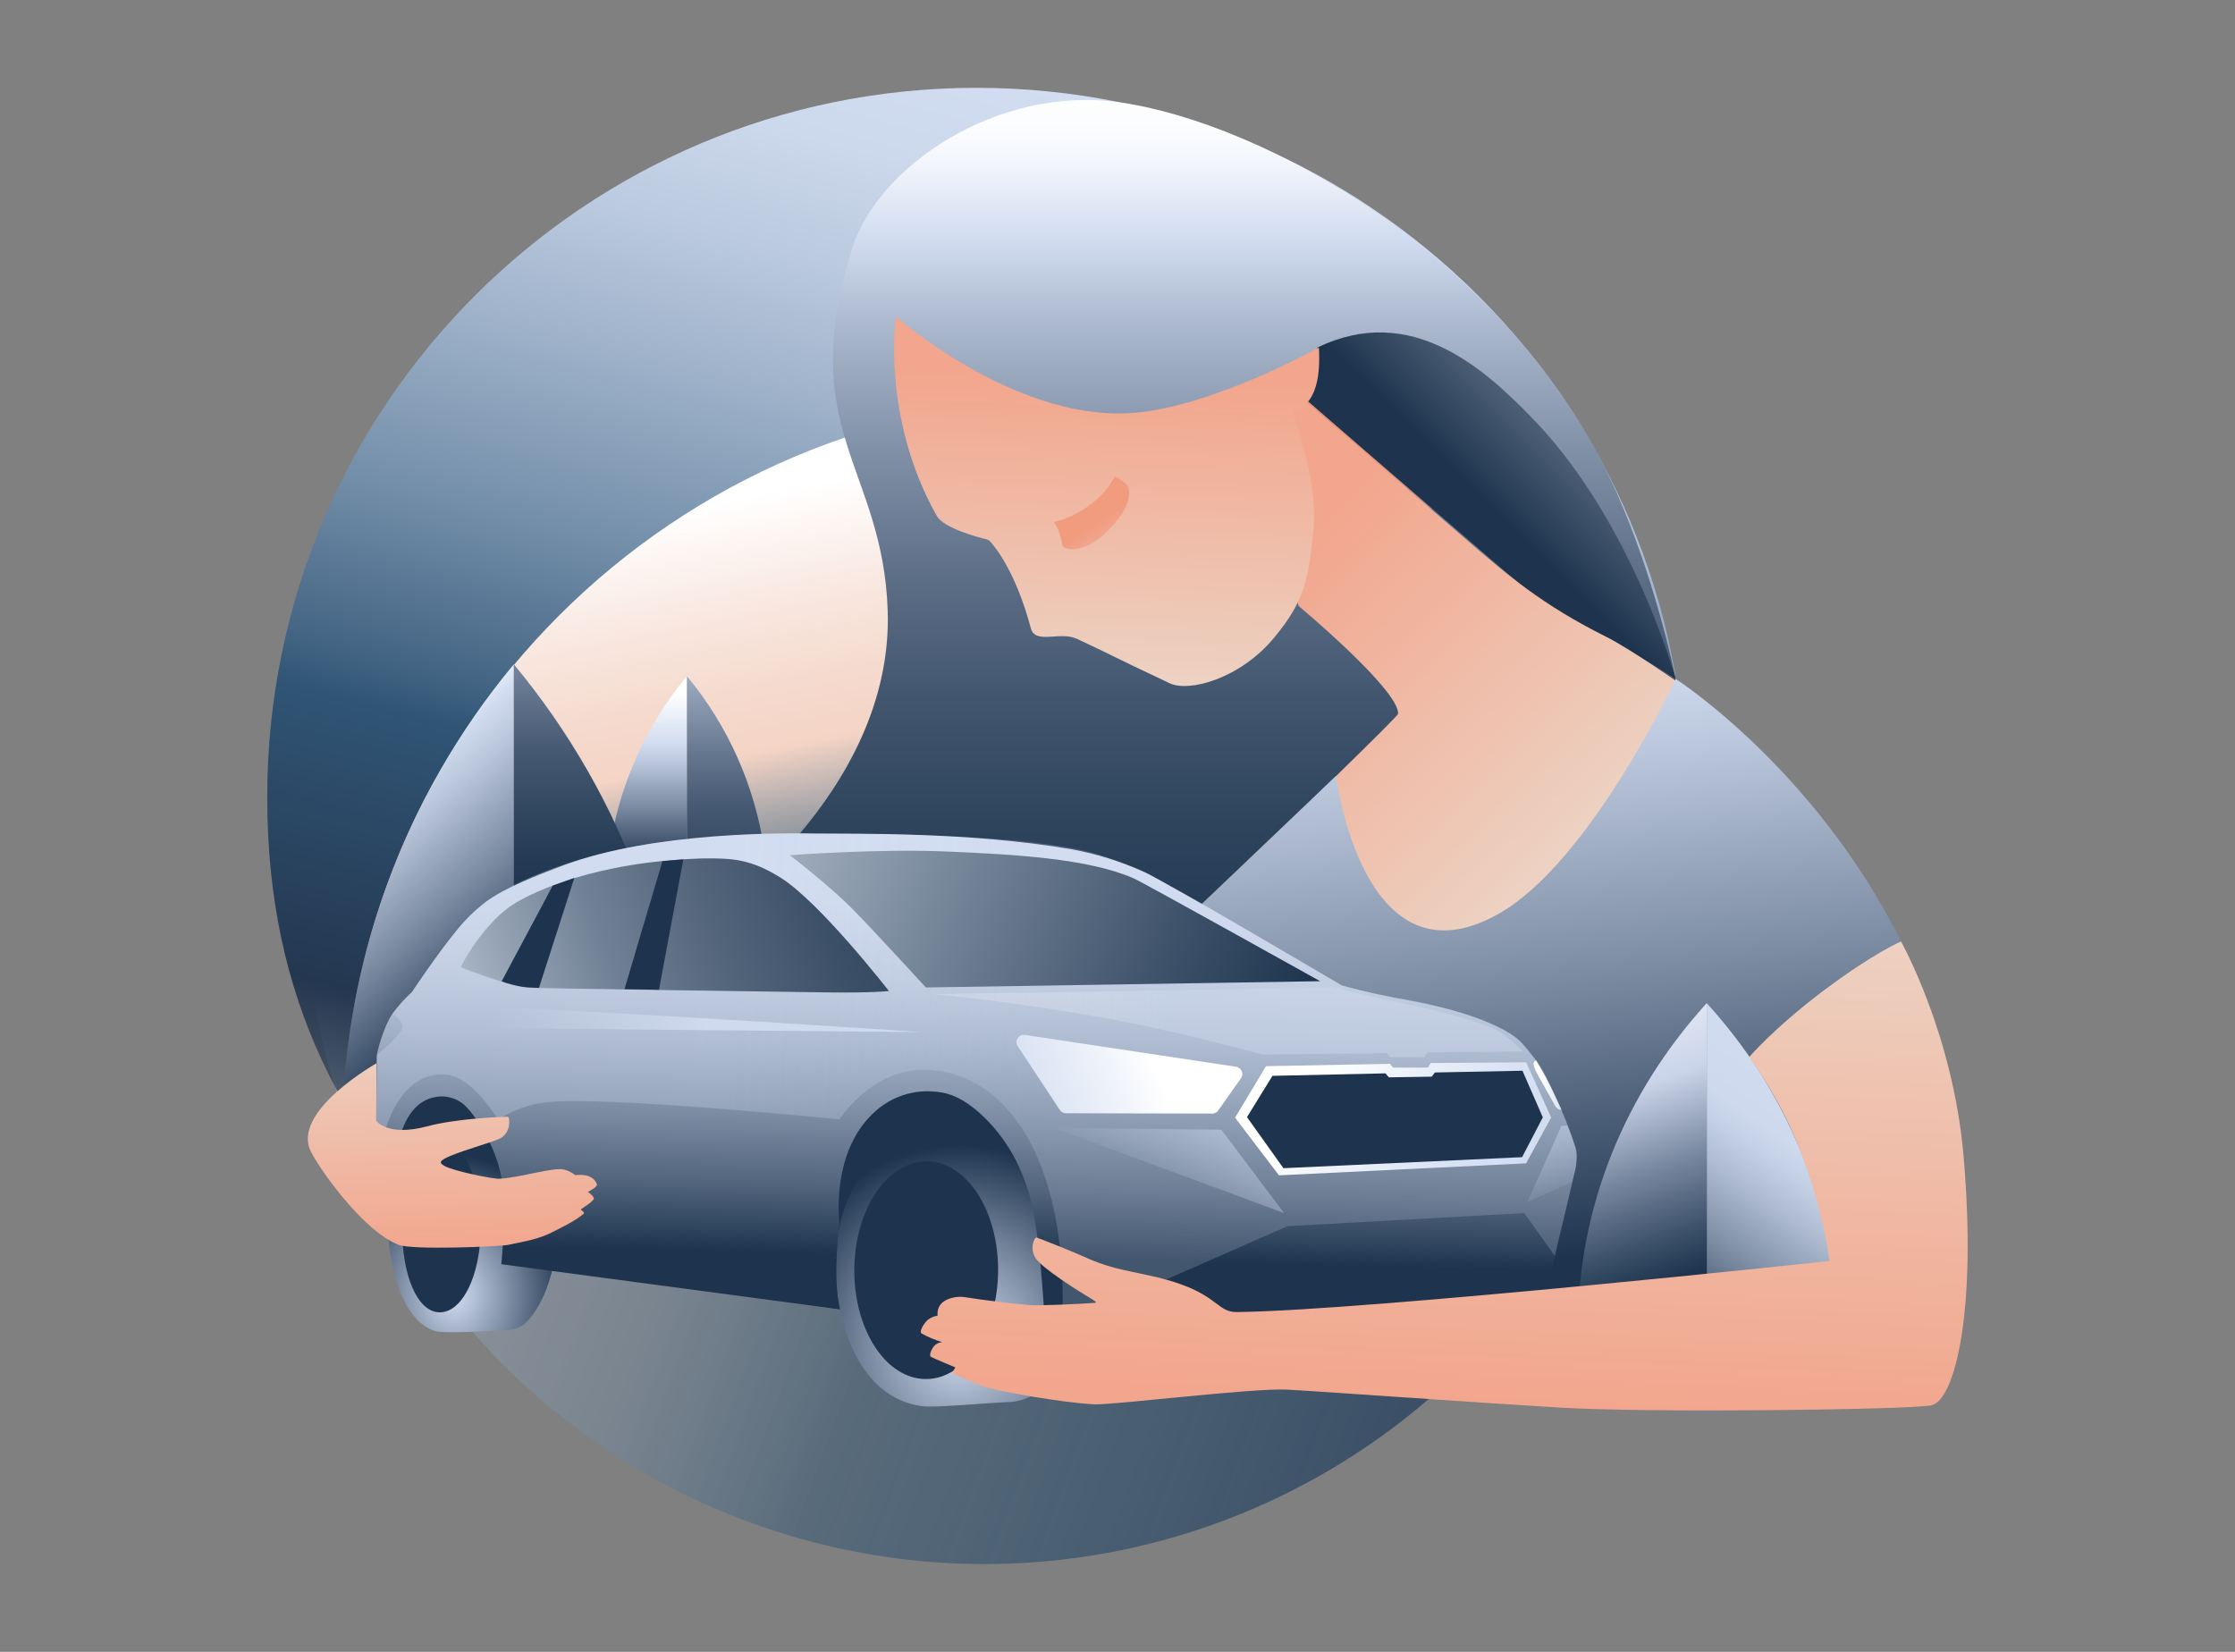
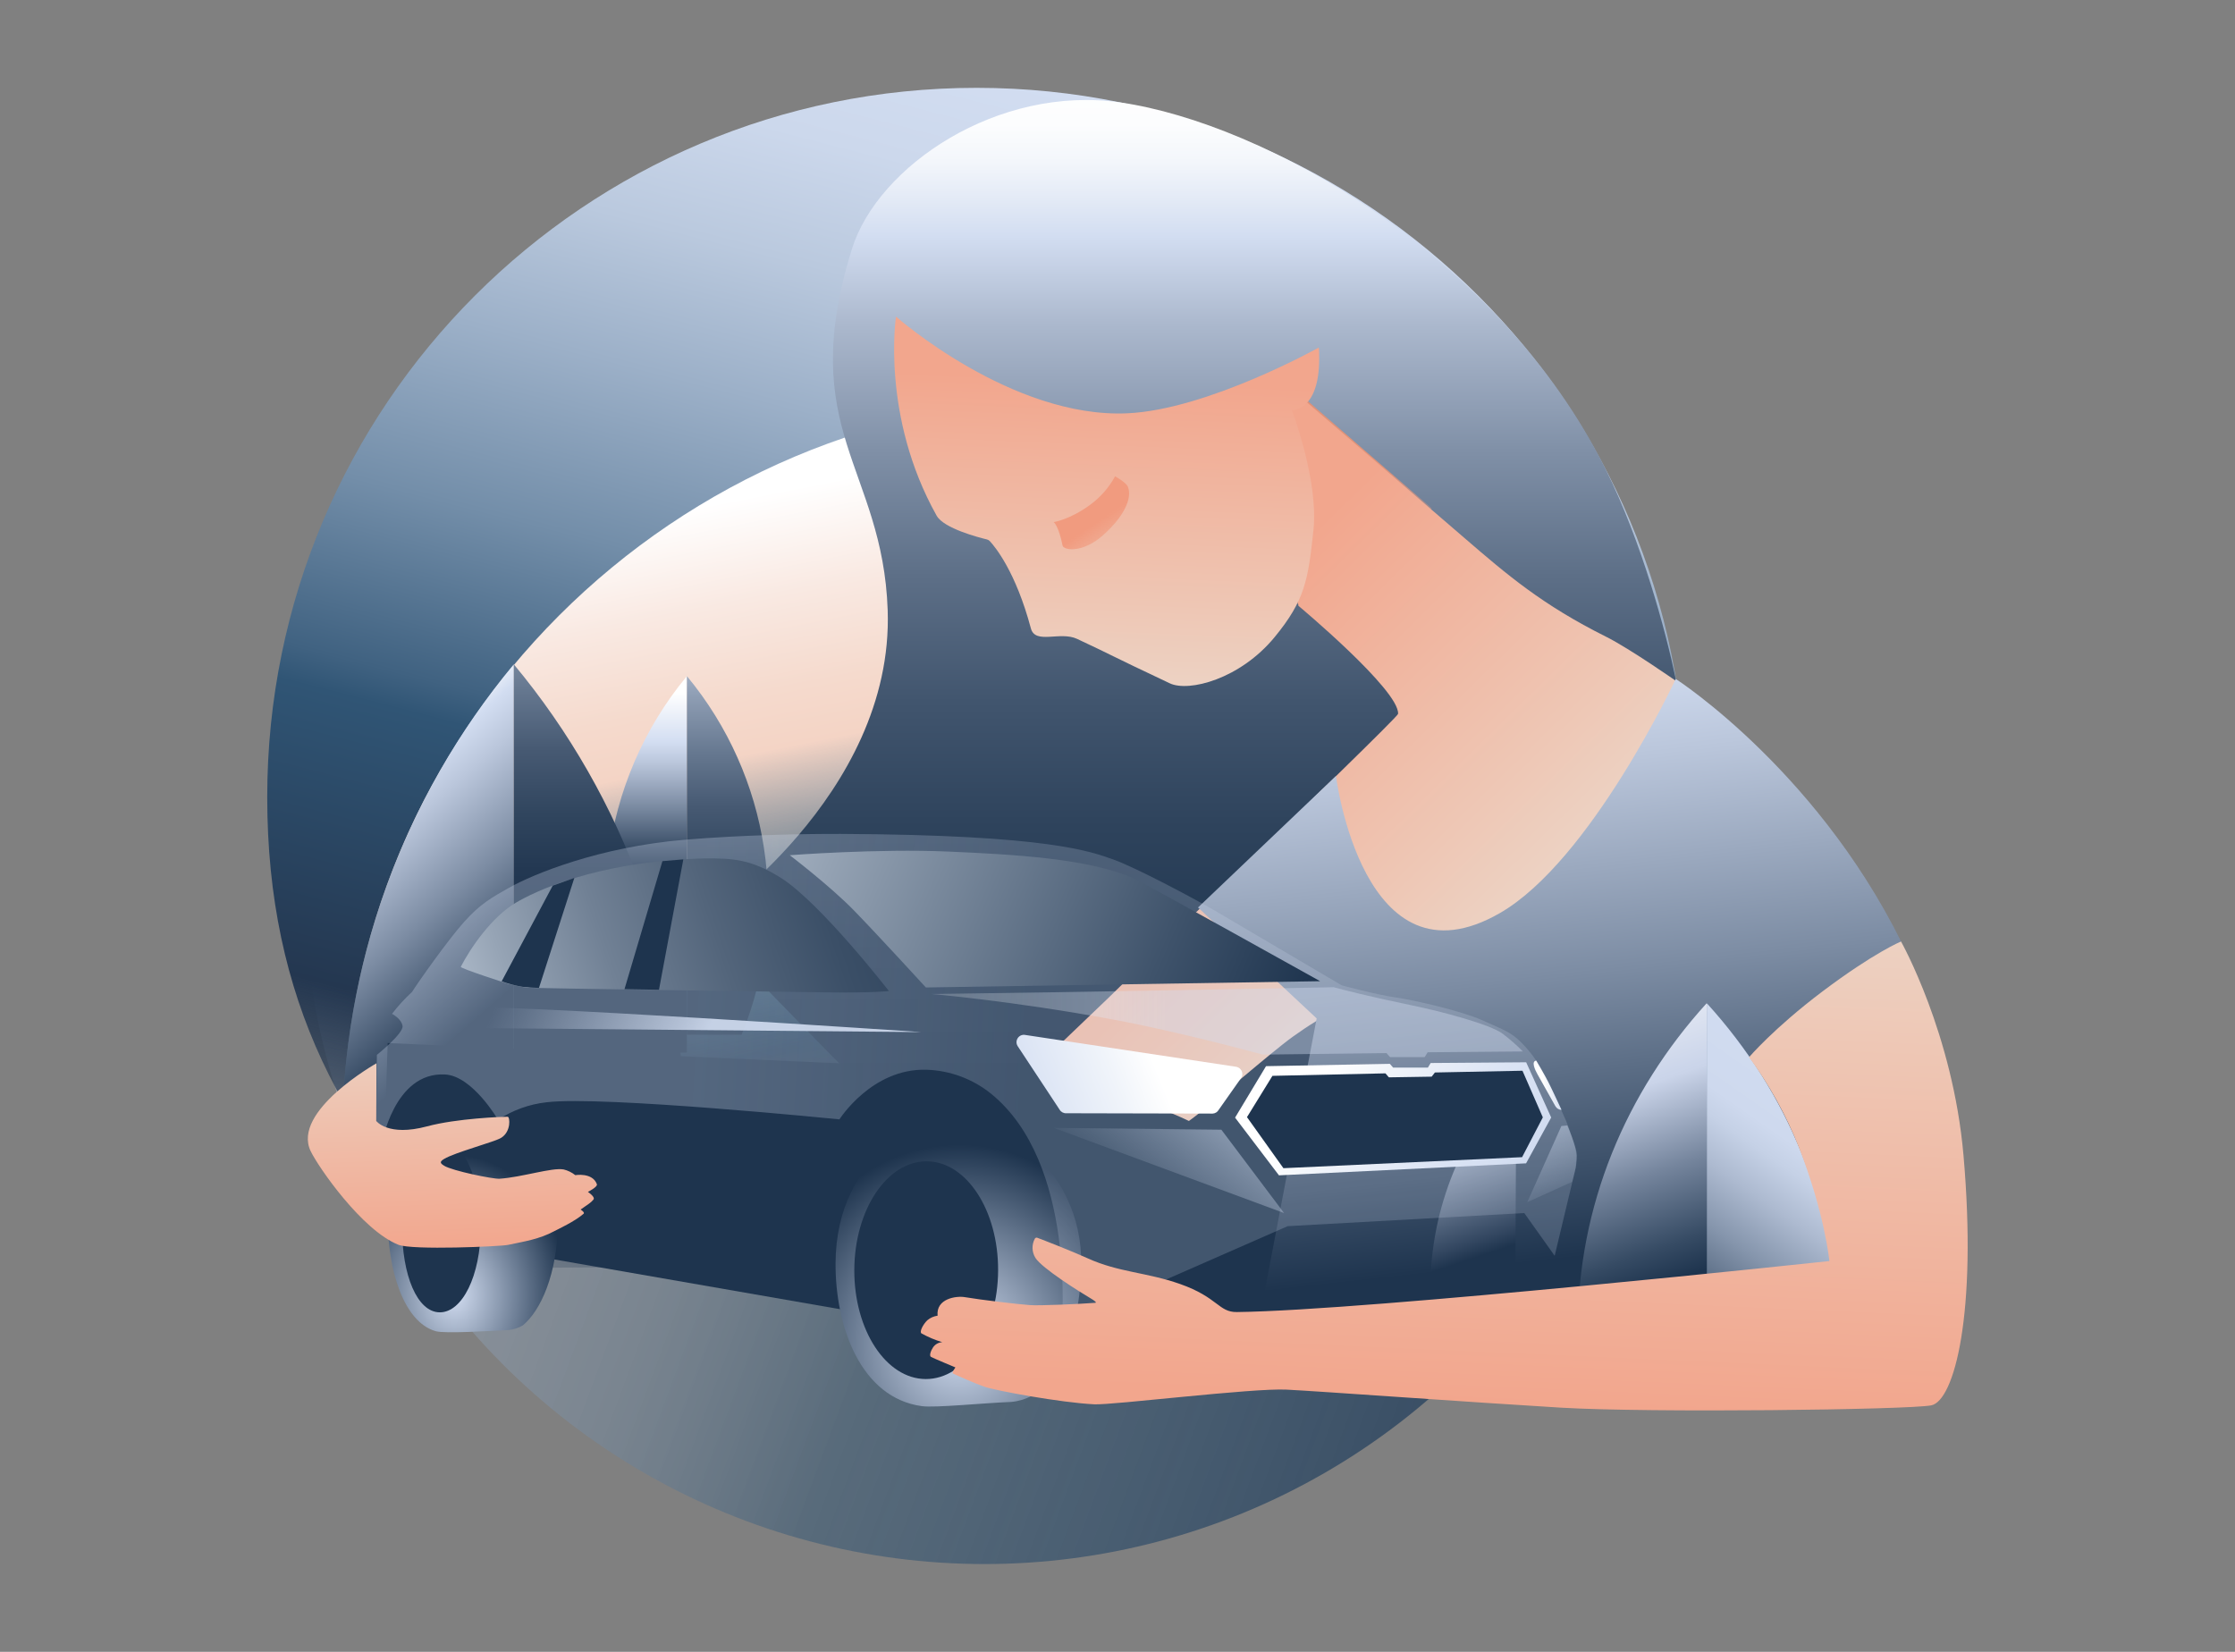
<svg xmlns="http://www.w3.org/2000/svg" xmlns:xlink="http://www.w3.org/1999/xlink" id="Layer_1" data-name="Layer 1" width="460" height="340" viewBox="0 0 460 340">
  <rect x="0" y="0" width="460" height="340" fill="#808080" stroke="none" />
  <defs>
    <style>
      .cls-1 {
        fill: url(#radial-gradient-2);
      }

      .cls-2 {
        fill: url(#linear-gradient-8);
      }

      .cls-3 {
        fill: url(#linear-gradient-7);
      }

      .cls-4 {
        fill: url(#linear-gradient-5);
      }

      .cls-5 {
        fill: url(#linear-gradient-6);
      }

      .cls-6 {
        fill: url(#linear-gradient-9);
      }

      .cls-7 {
        fill: url(#linear-gradient-4);
      }

      .cls-8 {
        fill: url(#linear-gradient-3);
      }

      .cls-9 {
        fill: url(#linear-gradient-2);
      }

      .cls-10 {
        fill: url(#radial-gradient);
      }

      .cls-11 {
        fill: url(#linear-gradient);
      }

      .cls-12 {
        fill: url(#linear-gradient-10);
      }

      .cls-13 {
        fill: url(#linear-gradient-11);
      }

      .cls-14 {
        fill: url(#linear-gradient-12);
      }

      .cls-15 {
        fill: url(#linear-gradient-13);
      }

      .cls-16 {
        fill: url(#linear-gradient-19);
      }

      .cls-17 {
        fill: url(#linear-gradient-14);
      }

      .cls-18 {
        fill: url(#linear-gradient-21);
      }

      .cls-19 {
        fill: url(#linear-gradient-20);
      }

      .cls-20 {
        fill: url(#linear-gradient-22);
      }

      .cls-21 {
        fill: url(#linear-gradient-23);
      }

      .cls-22 {
        fill: url(#linear-gradient-28);
      }

      .cls-23 {
        fill: url(#linear-gradient-25);
      }

      .cls-24 {
        fill: url(#linear-gradient-32);
      }

      .cls-25 {
        fill: url(#linear-gradient-31);
      }

      .cls-26 {
        fill: url(#linear-gradient-33);
      }

      .cls-27 {
        fill: url(#linear-gradient-30);
      }

      .cls-28 {
        fill: url(#linear-gradient-15);
      }

      .cls-29 {
        fill: url(#linear-gradient-16);
      }

      .cls-30 {
        fill: url(#linear-gradient-17);
      }

      .cls-31 {
        fill: url(#linear-gradient-18);
      }

      .cls-32 {
        fill: url(#linear-gradient-35);
      }

      .cls-33 {
        fill: url(#linear-gradient-34);
      }

      .cls-34 {
        fill: url(#linear-gradient-36);
      }

      .cls-35 {
        fill: url(#linear-gradient-38);
      }

      .cls-36 {
        fill: url(#linear-gradient-27);
      }

      .cls-37 {
        fill: url(#linear-gradient-24);
      }

      .cls-38 {
        fill: url(#linear-gradient-26);
      }

      .cls-39 {
        fill: url(#linear-gradient-29);
      }

      .cls-40 {
        fill: url(#linear-gradient-37);
      }
    </style>
    <linearGradient id="linear-gradient" x1="41.6" y1="-5816.79" x2="451.56" y2="-5969.01" gradientTransform="translate(0 -5694.71) scale(1 -1)" gradientUnits="userSpaceOnUse">
      <stop offset=".05" stop-color="#d2ddf1" stop-opacity=".3" />
      <stop offset=".16" stop-color="#b8c7dd" stop-opacity=".33" />
      <stop offset=".32" stop-color="#6e89a4" stop-opacity=".42" />
      <stop offset=".42" stop-color="#305575" stop-opacity=".5" />
      <stop offset=".84" stop-color="#243750" />
      <stop offset=".85" stop-color="#243750" stop-opacity="0" />
    </linearGradient>
    <linearGradient id="linear-gradient-2" x1="241.86" y1="-5700.46" x2="150.35" y2="-6054.9" gradientTransform="translate(0 -5694.71) scale(1 -1)" gradientUnits="userSpaceOnUse">
      <stop offset=".05" stop-color="#d2ddf1" />
      <stop offset=".11" stop-color="#ccd8ec" />
      <stop offset=".18" stop-color="#bac9de" />
      <stop offset=".26" stop-color="#9cb0c8" />
      <stop offset=".36" stop-color="#738ea9" />
      <stop offset=".46" stop-color="#406281" />
      <stop offset=".48" stop-color="#305575" />
      <stop offset=".64" stop-color="#243750" />
      <stop offset=".8" stop-color="#243750" stop-opacity="0" />
    </linearGradient>
    <linearGradient id="linear-gradient-3" x1="225.38" y1="-5934.25" x2="196.56" y2="-5788.6" gradientTransform="translate(0 -5694.71) scale(1 -1)" gradientUnits="userSpaceOnUse">
      <stop offset=".14" stop-color="#f4d4c5" stop-opacity="0" />
      <stop offset=".24" stop-color="#276180" stop-opacity=".1" />
      <stop offset=".38" stop-color="#6c8897" stop-opacity=".4" />
      <stop offset=".65" stop-color="#f4d4c5" />
      <stop offset=".73" stop-color="#f5dacd" />
      <stop offset=".86" stop-color="#f9e9e2" />
      <stop offset="1" stop-color="#fff" />
    </linearGradient>
    <linearGradient id="linear-gradient-4" x1="245.14" y1="-5696.99" x2="245.14" y2="-5955.45" gradientTransform="translate(0 -5694.71) scale(1 -1)" gradientUnits="userSpaceOnUse">
      <stop offset=".04" stop-color="#fff" />
      <stop offset=".09" stop-color="#fcfdfe" />
      <stop offset=".12" stop-color="#f3f6fb" />
      <stop offset=".15" stop-color="#e3eaf6" />
      <stop offset=".18" stop-color="#d2ddf1" />
      <stop offset=".25" stop-color="#abb8cd" />
      <stop offset=".35" stop-color="#8090a7" />
      <stop offset=".45" stop-color="#5d6f87" />
      <stop offset=".55" stop-color="#41556e" />
      <stop offset=".65" stop-color="#2e435c" />
      <stop offset=".75" stop-color="#223852" />
      <stop offset=".85" stop-color="#1e344e" />
    </linearGradient>
    <linearGradient id="linear-gradient-5" x1="364.15" y1="-5743.86" x2="301.07" y2="-5807.35" gradientTransform="translate(0 -5694.71) scale(1 -1)" gradientUnits="userSpaceOnUse">
      <stop offset="0" stop-color="#cfd9e6" />
      <stop offset=".15" stop-color="#b7c3d1" />
      <stop offset=".47" stop-color="#79899c" />
      <stop offset=".89" stop-color="#1e344e" />
    </linearGradient>
    <linearGradient id="linear-gradient-6" x1="292.27" y1="-5814.43" x2="274.56" y2="-5804.37" gradientTransform="translate(0 -5694.71) scale(1 -1)" gradientUnits="userSpaceOnUse">
      <stop offset="0" stop-color="#f19b7f" stop-opacity="0" />
      <stop offset=".04" stop-color="#f09a7f" stop-opacity=".06" />
      <stop offset=".31" stop-color="#ea987c" stop-opacity=".39" />
      <stop offset=".55" stop-color="#e6957a" stop-opacity=".65" />
      <stop offset=".75" stop-color="#e39379" stop-opacity=".84" />
      <stop offset=".91" stop-color="#e19278" stop-opacity=".96" />
      <stop offset="1" stop-color="#e09278" />
    </linearGradient>
    <linearGradient id="linear-gradient-7" x1="133.03" y1="-5835.91" x2="133.03" y2="-5882.57" gradientTransform="translate(0 -5694.71) scale(1 -1)" gradientUnits="userSpaceOnUse">
      <stop offset=".03" stop-color="#fff" />
      <stop offset=".25" stop-color="#d2ddf1" />
      <stop offset=".34" stop-color="#bac6db" />
      <stop offset=".53" stop-color="#7c8ca3" />
      <stop offset=".79" stop-color="#1e344e" />
    </linearGradient>
    <linearGradient id="linear-gradient-8" x1="149.72" y1="-5800.1" x2="149.72" y2="-5907.9" gradientTransform="translate(0 -5694.71) scale(1 -1)" gradientUnits="userSpaceOnUse">
      <stop offset="0" stop-color="#fff" />
      <stop offset=".09" stop-color="#fdfdfe" />
      <stop offset=".13" stop-color="#f5f8fc" />
      <stop offset=".17" stop-color="#e8eef8" />
      <stop offset=".19" stop-color="#d6e0f2" />
      <stop offset=".2" stop-color="#d2ddf1" />
      <stop offset=".24" stop-color="#c0cce1" />
      <stop offset=".35" stop-color="#8f9eb4" />
      <stop offset=".46" stop-color="#667890" />
      <stop offset=".56" stop-color="#475a73" />
      <stop offset=".67" stop-color="#30455e" />
      <stop offset=".76" stop-color="#233852" />
      <stop offset=".85" stop-color="#1e344e" />
    </linearGradient>
    <linearGradient id="linear-gradient-9" x1="67.21" y1="-5859.66" x2="117.85" y2="-5917.89" gradientTransform="translate(0 -5694.71) scale(1 -1)" gradientUnits="userSpaceOnUse">
      <stop offset="0" stop-color="#fff" />
      <stop offset=".09" stop-color="#d2ddf1" />
      <stop offset=".19" stop-color="#bac6db" />
      <stop offset=".41" stop-color="#7c8ca3" />
      <stop offset=".7" stop-color="#1e344e" />
    </linearGradient>
    <linearGradient id="linear-gradient-10" x1="123.42" y1="-5779.5" x2="123.42" y2="-5903.32" xlink:href="#linear-gradient-8" />
    <linearGradient id="linear-gradient-11" x1="305.08" y1="-5898.19" x2="238.78" y2="-5830.54" gradientTransform="translate(0 -5694.71) scale(1 -1)" gradientUnits="userSpaceOnUse">
      <stop offset="0" stop-color="#ecd6c8" />
      <stop offset=".29" stop-color="#eec7b5" />
      <stop offset=".97" stop-color="#f2a68d" />
    </linearGradient>
    <linearGradient id="linear-gradient-12" x1="313.94" y1="-5832.64" x2="328.5" y2="-5963.72" gradientTransform="translate(0 -5694.71) scale(1 -1)" gradientUnits="userSpaceOnUse">
      <stop offset="0" stop-color="#d2ddf1" />
      <stop offset=".15" stop-color="#bac6db" />
      <stop offset=".48" stop-color="#7c8ca3" />
      <stop offset=".92" stop-color="#1e344e" />
    </linearGradient>
    <linearGradient id="linear-gradient-13" x1="282.12" y1="-5884.93" x2="302.35" y2="-5944.57" gradientTransform="translate(33.25 -5688.1) rotate(.28) scale(1 -1)" gradientUnits="userSpaceOnUse">
      <stop offset="0" stop-color="#fff" />
      <stop offset=".08" stop-color="#f0f3f9" />
      <stop offset=".22" stop-color="#dbe2f0" />
      <stop offset=".36" stop-color="#ced8eb" />
      <stop offset=".48" stop-color="#cad4e9" />
      <stop offset=".56" stop-color="#b6c2d7" />
      <stop offset=".72" stop-color="#8392a9" />
      <stop offset=".95" stop-color="#324660" />
      <stop offset="1" stop-color="#1e344e" />
    </linearGradient>
    <linearGradient id="linear-gradient-14" x1="45.8" y1="-5894.61" x2="218.94" y2="-5944.37" gradientTransform="translate(33.25 -5688.1) rotate(.28) scale(1 -1)" gradientUnits="userSpaceOnUse">
      <stop offset=".31" stop-color="#1e344e" />
      <stop offset=".89" stop-color="#1e344e" />
    </linearGradient>
    <radialGradient id="radial-gradient" cx="562.63" cy="-5948.39" fx="562.63" fy="-5948.39" r="50.05" gradientTransform="translate(-291.09 -5088.95) rotate(.28) scale(.73 -.9)" gradientUnits="userSpaceOnUse">
      <stop offset="0" stop-color="#d2ddf1" />
      <stop offset=".25" stop-color="#8e9db3" />
      <stop offset=".64" stop-color="#1e344e" />
    </radialGradient>
    <radialGradient id="radial-gradient-2" cx="384.03" cy="-5958.93" fx="384.03" fy="-5958.93" r="63.21" gradientTransform="translate(-95.12 -5088) rotate(.28) scale(.83 -.9)" gradientUnits="userSpaceOnUse">
      <stop offset="0" stop-color="#d2ddf1" />
      <stop offset=".28" stop-color="#8e9db3" />
      <stop offset=".72" stop-color="#1e344e" />
    </radialGradient>
    <linearGradient id="linear-gradient-15" x1="194.99" y1="-5956.26" x2="197.38" y2="-5827.6" gradientTransform="translate(33.25 -5688.1) rotate(.28) scale(1 -1)" gradientUnits="userSpaceOnUse">
      <stop offset=".08" stop-color="#1e344e" />
      <stop offset=".19" stop-color="#52657d" />
      <stop offset=".31" stop-color="#7f8fa6" />
      <stop offset=".42" stop-color="#a3b1c7" />
      <stop offset=".52" stop-color="#bdc9de" />
      <stop offset=".62" stop-color="#cdd8ec" />
      <stop offset=".69" stop-color="#d2ddf1" />
    </linearGradient>
    <linearGradient id="linear-gradient-16" x1="70.9" y1="-5902.93" x2="304.48" y2="-5914.84" gradientTransform="translate(33.25 -5688.1) rotate(.28) scale(1 -1)" gradientUnits="userSpaceOnUse">
      <stop offset=".29" stop-color="#d2ddf1" stop-opacity=".3" />
      <stop offset=".58" stop-color="#d2ddf1" stop-opacity=".2" />
      <stop offset=".58" stop-color="#d2ddf1" stop-opacity=".2" />
    </linearGradient>
    <linearGradient id="linear-gradient-17" x1="322.01" y1="-5948.67" x2="257.3" y2="-5902.73" gradientTransform="translate(0 -5694.71) scale(1 -1)" gradientUnits="userSpaceOnUse">
      <stop offset=".2" stop-color="#d2ddf1" />
      <stop offset=".36" stop-color="#dae3f4" />
      <stop offset=".61" stop-color="#f0f4fa" />
      <stop offset=".75" stop-color="#fff" />
    </linearGradient>
    <linearGradient id="linear-gradient-18" x1="252.12" y1="-5917.21" x2="313.01" y2="-5917.21" xlink:href="#linear-gradient-14" />
    <linearGradient id="linear-gradient-19" x1="78.35" y1="-5940.07" x2="94.54" y2="-5940.07" xlink:href="#linear-gradient-14" />
    <linearGradient id="linear-gradient-20" x1="171.46" y1="-5948.7" x2="201.06" y2="-5948.7" gradientTransform="translate(6139.33 75.17) rotate(90) scale(1 -1)" xlink:href="#linear-gradient-14" />
    <linearGradient id="linear-gradient-21" x1="288.45" y1="-5930.7" x2="289.28" y2="-5975.23" gradientTransform="translate(33.25 -5688.1) rotate(.28) scale(1 -1)" gradientUnits="userSpaceOnUse">
      <stop offset=".04" stop-color="#fff" />
      <stop offset=".15" stop-color="#e7edf8" />
      <stop offset=".24" stop-color="#d2ddf1" />
      <stop offset=".35" stop-color="#bac6db" />
      <stop offset=".58" stop-color="#7c8ca3" />
      <stop offset=".89" stop-color="#1e344e" />
    </linearGradient>
    <linearGradient id="linear-gradient-22" x1="187.08" y1="-5897.23" x2="308.83" y2="-5897.23" gradientTransform="translate(33.25 -5688.1) rotate(.28) scale(1 -1)" gradientUnits="userSpaceOnUse">
      <stop offset=".04" stop-color="#fff" stop-opacity=".2" />
      <stop offset=".24" stop-color="#e7edf8" stop-opacity=".31" />
      <stop offset=".4" stop-color="#d2ddf1" stop-opacity=".4" />
    </linearGradient>
    <linearGradient id="linear-gradient-23" x1="76.11" y1="-5912.19" x2="254.98" y2="-5851.86" gradientTransform="translate(0 -5694.71) scale(1 -1)" gradientUnits="userSpaceOnUse">
      <stop offset=".03" stop-color="#cfd9e6" />
      <stop offset=".06" stop-color="#c1ccda" />
      <stop offset=".17" stop-color="#96a4b5" />
      <stop offset=".28" stop-color="#718195" />
      <stop offset=".4" stop-color="#53657b" />
      <stop offset=".52" stop-color="#3b4f67" />
      <stop offset=".65" stop-color="#2b4059" />
      <stop offset=".8" stop-color="#213751" />
      <stop offset=".99" stop-color="#1e344e" />
    </linearGradient>
    <linearGradient id="linear-gradient-24" x1="130.06" y1="-5851.38" x2="279.94" y2="-5916.09" gradientTransform="translate(0 -5694.71) scale(1 -1)" gradientUnits="userSpaceOnUse">
      <stop offset="0" stop-color="#cfd9e6" />
      <stop offset=".28" stop-color="#94a2b3" />
      <stop offset=".71" stop-color="#3f536b" />
      <stop offset=".9" stop-color="#1e344e" />
      <stop offset=".99" stop-color="#1e344e" />
    </linearGradient>
    <linearGradient id="linear-gradient-25" x1="127.91" y1="-5877.39" x2="141.32" y2="-5880.06" xlink:href="#linear-gradient-14" />
    <linearGradient id="linear-gradient-26" x1="104.41" y1="-5878.45" x2="110.62" y2="-5880.58" xlink:href="#linear-gradient-14" />
    <linearGradient id="linear-gradient-27" x1="192.76" y1="-5930.92" x2="252.18" y2="-5906.9" xlink:href="#linear-gradient-17" />
    <linearGradient id="linear-gradient-28" x1="-3873.98" y1="-5961.51" x2="-3867.45" y2="-5962.36" gradientTransform="translate(-3676.36 -5655.56) rotate(178.79)" xlink:href="#linear-gradient-17" />
    <linearGradient id="linear-gradient-29" x1="274.47" y1="-5959.71" x2="297.12" y2="-5959.71" xlink:href="#linear-gradient-14" />
    <linearGradient id="linear-gradient-30" x1="98.33" y1="-5888.68" x2="151.14" y2="-5912.18" gradientTransform="translate(0 -5694.71) scale(1 -1)" gradientUnits="userSpaceOnUse">
      <stop offset=".15" stop-color="#d2ddf1" stop-opacity="0" />
      <stop offset=".25" stop-color="#d2ddf1" stop-opacity=".1" />
      <stop offset=".47" stop-color="#d2ddf1" stop-opacity=".36" />
      <stop offset=".79" stop-color="#d2ddf1" stop-opacity=".77" />
      <stop offset=".88" stop-color="#d2ddf1" stop-opacity=".9" />
    </linearGradient>
    <linearGradient id="linear-gradient-31" x1="91.96" y1="-5902.8" x2="94.23" y2="-5964.02" gradientTransform="translate(0 -5694.71) scale(1 -1)" gradientUnits="userSpaceOnUse">
      <stop offset="0" stop-color="#ecd6c8" />
      <stop offset=".25" stop-color="#eec7b5" />
      <stop offset=".81" stop-color="#f2a68d" />
    </linearGradient>
    <linearGradient id="linear-gradient-32" x1="383.87" y1="-5907.66" x2="337.02" y2="-5974.59" gradientTransform="translate(0 -5694.71) scale(1 -1)" gradientUnits="userSpaceOnUse">
      <stop offset="0" stop-color="#fff" />
      <stop offset=".09" stop-color="#d2ddf1" />
      <stop offset=".33" stop-color="#ced9ee" />
      <stop offset=".39" stop-color="#c5d1e6" />
      <stop offset=".49" stop-color="#adbad0" />
      <stop offset=".62" stop-color="#8595ac" />
      <stop offset=".77" stop-color="#4f627a" />
      <stop offset=".89" stop-color="#1e344e" />
    </linearGradient>
    <linearGradient id="linear-gradient-33" x1="318.8" y1="-5882.67" x2="344.46" y2="-5958.33" gradientTransform="translate(0 -5694.71) scale(1 -1)" gradientUnits="userSpaceOnUse">
      <stop offset="0" stop-color="#fff" />
      <stop offset=".12" stop-color="#f9fafc" />
      <stop offset=".29" stop-color="#e8ecf5" />
      <stop offset=".49" stop-color="#cbd5ea" />
      <stop offset=".5" stop-color="#cad4e9" />
      <stop offset=".72" stop-color="#75859d" />
      <stop offset=".91" stop-color="#364b64" />
      <stop offset="1" stop-color="#1e344e" />
    </linearGradient>
    <linearGradient id="linear-gradient-34" x1="301.14" y1="-5873.76" x2="296.17" y2="-5986.48" xlink:href="#linear-gradient-11" />
    <linearGradient id="linear-gradient-35" x1="227.04" y1="-5953.16" x2="252.48" y2="-5920.23" gradientTransform="translate(0 -5694.71) scale(1 -1)" gradientUnits="userSpaceOnUse">
      <stop offset=".29" stop-color="#d2ddf1" stop-opacity="0" />
      <stop offset=".43" stop-color="#d2ddf1" stop-opacity=".1" />
      <stop offset=".73" stop-color="#d2ddf1" stop-opacity=".36" />
      <stop offset=".88" stop-color="#d2ddf1" stop-opacity=".5" />
    </linearGradient>
    <linearGradient id="linear-gradient-36" x1="326.85" y1="-5954.5" x2="314.03" y2="-5923.57" gradientTransform="translate(0 -5694.71) scale(1 -1)" gradientUnits="userSpaceOnUse">
      <stop offset=".34" stop-color="#d2ddf1" stop-opacity="0" />
      <stop offset=".47" stop-color="#d2ddf1" stop-opacity=".1" />
      <stop offset=".74" stop-color="#d2ddf1" stop-opacity=".36" />
      <stop offset=".88" stop-color="#d2ddf1" stop-opacity=".5" />
    </linearGradient>
    <linearGradient id="linear-gradient-37" x1="224.92" y1="-5840.61" x2="228.32" y2="-5757.01" xlink:href="#linear-gradient-31" />
    <linearGradient id="linear-gradient-38" x1="233.19" y1="-5812.48" x2="226.11" y2="-5801.99" gradientTransform="translate(0 -5694.71) scale(1 -1)" gradientUnits="userSpaceOnUse">
      <stop offset="0" stop-color="#f19b7f" stop-opacity="0" />
      <stop offset=".1" stop-color="#f19b7f" stop-opacity=".03" />
      <stop offset=".23" stop-color="#f19b7f" stop-opacity=".1" />
      <stop offset=".37" stop-color="#f19b7f" stop-opacity=".21" />
      <stop offset=".54" stop-color="#f19b7f" stop-opacity=".38" />
      <stop offset=".71" stop-color="#f19b7f" stop-opacity=".59" />
      <stop offset=".89" stop-color="#f19b7f" stop-opacity=".84" />
      <stop offset="1" stop-color="#f19b7f" />
    </linearGradient>
  </defs>
  <circle class="cls-11" cx="202.61" cy="181.87" r="140.06" />
  <path class="cls-9" d="M346.97,164.06c0-80.63-65.36-145.98-145.98-145.98S55,83.44,55,164.06c0,41.41,15.62,70.75,43.32,97.32,43.76-2.25,175.12,3.65,209.44,2.23,25.24-27,39.26-62.59,39.21-99.55Z" />
  <path class="cls-8" d="M70.41,234.5c0-84.21,68.27-152.48,152.48-152.48s152.48,68.27,152.48,152.48" />
  <path class="cls-7" d="M144.61,189.94s39.41-26.05,38.09-64.36c-1.01-29.44-19.01-36.91-7.36-74.33,5.31-17.06,30.04-33.85,55.35-30.15,29.56,4.32,77.79,31.26,99.8,75.52,7.38,14.85,12.29,33.07,14.41,43.14,7.51,35.7-40.89,192.18-139.54,110.93-11.94-9.84-60.75-60.75-60.75-60.75Z" />
-   <path class="cls-4" d="M271.1,71.56c19.33-9.41,34.55,4.3,44.99,15.27,20,21.02,28.81,52.93,28.81,52.93-8.33-5.57-23.08-12.9-23.08-12.9-3.92-2.42-5.8-3.85-11.89-9.09-21.29-18.36-40.9-35.19-40.9-35.19,0,0,2.52-2.49,2.06-11Z" />
  <path class="cls-5" d="M265.88,84.4l3.35-1.79c1.01.86,10.79,9.39,13.96,12.12,5.33,4.58,11.48,9.88,11.48,9.88-2.79,5.06-5.07,10.37-6.82,15.88-2.74,9.24-6.11,17.28-6.11,17.28,0,0-3.16-3.12-8.01-7.71-2.01-1.91-6.72-5.89-6.72-5.89,0,0,3.78-9.76,3.42-19.01-.36-9.25-4.57-20.75-4.57-20.75Z" />
  <path class="cls-3" d="M141.37,216.64v-77.47c-18.03,21.75-21.78,51.98-9.64,77.47h9.64Z" />
  <path class="cls-2" d="M152.64,212.96c10.16-24.79,5.83-53.16-11.26-73.79v.02s-.01,73.78-.01,73.78h11.27Z" />
  <path class="cls-6" d="M105.75,260.89v-124.09l-.03-.03c-22.85,27.49-35.35,62.12-35.32,97.87,0,8.95-1.34-1.93.12,6.6l13.03,12.82,22.19,6.83Z" />
  <path class="cls-12" d="M139.87,254.17c.82-6.48,1.23-13.01,1.22-19.54.03-35.75-12.46-70.38-35.32-97.87l-.03.03v117.37h34.12Z" />
  <path class="cls-13" d="M267.26,124.71s20.75,17.32,20.49,22.22c-.03.52-19.89,19.75-36.45,35.84-12.62,12.26-23.03,22.49-23.03,22.49l-12.11,11.59,9.23,7.17s10.92,2.66,19.31,6.71c5.05-3.65,16.71-13.99,21.4-17.36,1.6-1.15,3.17-2.2,4.71-3.14,23.07-14.16,38.93-6.27,48.75-12.18,21.39-12.87,25.62-57.73,25.62-57.73,0,0-9.77-6.84-14.62-9.26-13.16-6.57-20.34-12.73-29.17-20.34-22.24-19.14-37.97-32.7-37.97-32.7l3.82,46.69Z" />
  <path class="cls-14" d="M274.97,159.73s5.54,44.44,33.73,28.21c18.67-10.75,36.2-48.19,36.2-48.19,0,0,30.66,19.72,48.17,57.77,2.42,5.26-1.03,42.73-1.03,42.73,0,0-4.06,26.77-14.38,25.32-10.32-1.45-40.63,2.56-40.63,2.56l-6.76,1.74-71.9,6.07,8.46-44.47,4.16-21.85-24.42-22.83,28.4-27.07Z" />
  <path class="cls-15" d="M311.82,276.68l.27-55.62-.03-.03c-10.98,11.97-17.61,27.36-17.68,44.19-.02,3.82.31,7.63.98,11.39l16.46.08Z" />
  <polygon class="cls-17" points="231.31 272.21 175.07 269.85 78.5 253.04 79.79 214.69 231.56 221.51 231.31 272.21" />
  <path class="cls-10" d="M114.85,251.11c-.06,11.29-3.66,18.71-7.21,21.67-.89.53-1.88.87-2.91.98-4.07.19-13.16.78-15.06.24-6.57-1.87-9.9-12.6-9.85-23.11.04-8.85,2.69-15.61,7.69-19.79.87-.65,1.85-1.14,2.9-1.44,4.25-.76,13.83-.38,16.14,1.71,4.9,4.43,8.36,11,8.31,19.75Z" />
  <path class="cls-1" d="M222.52,260.25c-.08,14.11-5.18,23.4-10.23,27.09-1.29.67-2.69,1.09-4.14,1.22-5.79.23-15.66,1.24-18.42.87-12.51-1.7-17.83-16.28-17.76-29.43.05-11.06,4.56-19.58,11.66-24.8,1.26-.83,2.65-1.43,4.12-1.8,6.05-.95,19.66-.47,22.94,2.15,7.64,5.89,12.03,15.06,11.83,24.7Z" />
-   <path class="cls-28" d="M79.3,253.2l-2.22-.3s-2.14-6.37-1.47-11.84c.13-1.67.73-3.27,1.72-4.61,0,0,.26-18.08.21-18.9-.05-.82,1.43-6.2,3.08-8.65,1.22-1.72,2.62-3.3,4.18-4.72,0,0,5.28-7.93,8.93-12.37,1.87-2.37,4.03-4.49,6.44-6.31,3.89-2.82,10.48-5.38,15.48-7.27,19.1-7.21,46.72-6.75,52.45-6.67,7.88.1,31.45-.37,52.54,3.26,5.16.95,10.18,2.53,14.96,4.7,4.38,2.01,40.56,23.31,40.56,23.31,0,0,5.49,1.61,13.91,3.11,8.42,1.5,19.87,4.72,23.54,9.18,3.66,4.47,3.37,4.11,6.1,9.63,1.78,3.8,3.33,7.69,4.64,11.67.38,1.13-.04,3.93-.04,3.93l-6.3,27.13-.59,1.46s-46.98,3.84-51.19,4.17c-4.21.33-15.22,1.1-19.67,1.19s-31.46-.85-31.46-.85c0,0-.78-16.84-2.63-25.05-1.74-7.98-5.54-14.46-10.57-19.05-4.11-3.75-7.13-4.55-9.94-4.7-4.15-.28-8.25,1.07-11.43,3.76-8.99,7.65-7.98,20.71-7.79,23.38-1.41,12.81.1,17.71.1,17.71l-69.66-9.29s1.15-10.79.05-17.64c-1.11-6.85-5.71-13.21-7.13-14.61-1.71-1.87-4.3-2.67-6.77-2.1-3.19.68-5.27,3.23-6.59,6.77-4.45,11.87-3.43,20.56-3.43,20.56Z" />
  <path class="cls-29" d="M172.78,230.4s-48.86-4.91-60.28-3.52c-3.57.39-7,1.63-9.99,3.61,0,0-5.23-9.01-10.89-9.33-10.59-.6-13.09,14.48-13.09,14.48l-1.18.72.22-19.24s5.54-4.43,5.28-5.96-2.17-2.48-2.17-2.48c1.24-1.62,2.62-3.13,4.12-4.51,1.36-2.16,7.49-10.82,10.75-14.45,3.33-3.72,5.73-5.02,9.14-6.95,5.04-2.86,18.64-8.44,36.16-9.92,11.82-1,25.17-1.24,32.26-1.21,43.1.21,51.52,3.69,56.08,5.29,4.56,1.61,17.12,8.29,21.4,10.83,4.28,2.54,25.55,15.05,25.55,15.05,0,0,7.01,1.9,11.02,2.48,4.01.58,13.51,2.77,17.8,4.66,4.28,1.89,5.77,2.45,7.54,4.05,1.74,1.62,3.24,3.48,4.45,5.53,1.2,1.96,4.25,8.6,5.36,11.13.74,1.86,1.38,3.75,1.92,5.68.34,1.16.1,3.93.1,3.93l-4.35,18.21-6.26-8.8-48.69,2.7-46.51,20.4s3.06-33.41-14.55-47.67c-3.78-3.05-8.46-4.78-13.31-4.93-11.25-.31-17.89,10.22-17.89,10.22Z" />
  <polygon class="cls-30" points="254.2 230.04 260.57 219.45 286.06 218.97 286.73 219.75 293.88 219.75 294.46 218.8 314.11 218.65 319.26 230.02 314.09 239.45 263.23 241.92 254.2 230.04" />
  <polygon class="cls-31" points="261.89 221.44 256.65 229.94 264.15 240.45 313.27 238.18 317.54 229.99 313.35 220.39 295.33 220.75 294.66 221.61 285.85 221.75 285.15 220.93 261.89 221.44" />
  <path class="cls-16" d="M98.95,252.67c-.05,10-3.83,17.47-8.44,17.45-4.61-.02-7.8-7.59-7.75-17.59.05-10,3.31-18.03,7.92-18.01s8.32,8.15,8.27,18.15Z" />
  <ellipse class="cls-19" cx="190.63" cy="261.43" rx="22.41" ry="14.8" transform="translate(-71.73 450.79) rotate(-89.72)" />
-   <path class="cls-18" d="M315.29,269.12c-7.67,12.88-24.33,17.1-37.21,9.43-2.57-1.53-4.87-3.48-6.81-5.76" />
  <path class="cls-20" d="M191.73,204.6s16.29,1.38,37.04,5.19c13.85,2.54,31.13,7.28,31.13,7.28l25.46-.32.74.84h7.12s.61-1,.61-1l19.6-.17c-1.29-1.31-2.67-2.52-4.13-3.63-2.54-1.94-12.64-4.61-18.67-5.85-8.72-1.79-14.9-3.38-16.13-3.74-43.79.89-82.76,1.4-82.76,1.4Z" />
  <path class="cls-21" d="M94.83,198.99c-.17.33,9.64,3.47,9.64,3.47,1.37.36,2.76.65,4.16.86,1.13.09,59.01.92,61.14.94,10.14.14,13.18-.28,13.18-.28,0,0-14.23-18.33-22.37-23.38-6.11-3.78-9.8-3.97-15.86-3.91-22.53.66-34.94,7.02-38.44,9.05-5.11,2.96-9.53,9.53-11.43,13.24Z" />
  <path class="cls-37" d="M190.56,203.25s-9.94-10.86-14.83-15.88-13.18-11.34-13.18-11.34c0,0,18.07-1.39,32.69-.75,13.41.59,28.73,1.4,38.11,5.52,1.86.81,38.36,21.16,38.36,21.16l-81.15,1.29Z" />
  <polygon class="cls-23" points="135.63 203.72 128.53 203.6 136.34 177.25 140.64 176.89 135.63 203.72" />
  <path class="cls-38" d="M113.76,182.29l-10.51,19.7c1.4.51,2.85.89,4.32,1.13,1.12.13,2.24.2,3.36.22l7.28-22.64-4.45,1.59Z" />
  <path class="cls-36" d="M209.43,215.29l8.66,13.12c.29.48.81.76,1.37.73l30.13.07c.53-.03,1-.33,1.25-.79l4.67-6.63c.4-.73.12-1.65-.61-2.05-.18-.1-.38-.16-.58-.18l-43.46-6.56c-.83-.08-1.56.54-1.64,1.37-.03.32.04.64.21.91Z" />
  <path class="cls-22" d="M321.4,228.45c-.53-.02-1.01-.3-1.27-.76l-3.66-6.52c-.54-.94-1.37-2.74-.29-2.86,0,0,1.81,3.07,2.5,4.43.7,1.36,2.71,5.71,2.71,5.71Z" />
-   <path class="cls-39" d="M301.45,270.3c-3.26,3.36-7.74,5.27-12.42,5.31-3.71-.04-7.3-1.29-10.23-3.56" />
  <path class="cls-27" d="M87.93,211.52s.49-2.97,5.84-4.12c6.39-1.01,95.93,5.04,95.93,5.04l-101.76-.92Z" />
  <path class="cls-25" d="M77.44,230.73s2.4,3.27,10.45,1.11c6.15-1.65,15.51-1.98,16.6-1.98.46,0,.77,3.04-1.36,4.35-1.38.85-9.5,2.98-11.73,4.34-.9.55-.89.84,0,1.39,1.72,1.06,10.09,2.77,11.41,2.68,4.68-.32,10.78-2.35,13.2-1.91.87.21,1.69.61,2.39,1.17,0,0,3.55-.61,4.45,1.87.2.55-1.85,1.58-1.85,1.58,0,0,1.58,1.04,1.14,1.58-.53.66-1.08.95-2.64,2.05,0,0,.92.59.63.85-1.79,1.59-5.38,3.24-6.07,3.61-3.04,1.63-6.04,2.09-9.53,2.82-1.59.33-19.65,1.12-22.54-.03-7.46-2.97-16.43-15.91-18.05-19.27-3.97-8.22,13.54-18.08,13.54-18.08l-.04,11.86Z" />
  <path class="cls-24" d="M351.33,206.54l-.05.05v78.71s26.53-5.28,26.54-11.61c.02-25.52-9.93-48.92-26.49-67.15Z" />
  <path class="cls-26" d="M351.28,288.24v-81.66l-.05-.05c-16.56,18.23-26.51,41.63-26.49,67.15,0,5.88.54,7.92,1.56,13.54l24.97,1.02Z" />
  <path class="cls-33" d="M376.54,259.56s-94.92,10.18-121.98,10.5c-3.77.04-3.87-3.02-11.67-5.77-6.9-2.43-12.6-2.38-18.98-5.27-3.35-1.52-9.31-3.84-10.42-4.25-.18-.07-.38,0-.49.16-.69,1.25-.65,2.79.12,4,1.35,2.11,8.84,6.83,11.61,8.47.37.22,1.12.73.69.76-3.25.25-11.46.62-13.46.47-2.54-.18-10.24-1.1-13.4-1.64-1.7-.29-5.94.27-5.59,3.82-.78.11-1.51.43-2.1.93-.89.84-1.7,2.42-1.21,2.72,1.36.75,2.79,1.36,4.28,1.8-.77.04-1.48.44-1.91,1.08-.47.71-.84,1.74-.39,1.97.87.43,5,2.15,5,2.15,0,0-.82,1.1-.49,1.26,1.17.55,4.68,2.1,6.45,2.71,2.33.81,15.69,3.28,22.61,3.62,3.82.19,32.56-3.38,39.62-3.02,7.06.36,38.15,2.62,56.44,3.71,18.29,1.09,71.41.44,76.19-.47s9.5-18.95,6.66-51.47c-2.19-25.1-12.86-44.01-12.86-44.01,0,0-5.49,2.24-16.17,10.28-9.99,7.53-15.1,13.53-15.1,13.53,4.17,5.71,7.61,11.93,10.23,18.5,5.36,13.69,6.3,23.47,6.3,23.47Z" />
  <polygon class="cls-32" points="251.38 232.53 264.28 249.68 216.89 232.15 251.38 232.53" />
  <path class="cls-34" d="M321.36,231.77l-7.02,15.67,9.25-4.19s1.05-3.55.98-5.38c-.08-1.83-1.99-6.22-1.99-6.22l-1.22.12Z" />
-   <path class="cls-40" d="M184.41,65.17s-3.12,20.47,8.37,40.98c1.47,2.62,8.71,4.49,10.34,4.88.23.05.43.17.59.34,1.09,1.17,5.34,6.28,8.46,17.96.9,3.39,6.01.53,9.51,2.17,8.07,3.78,5.84,2.9,19.09,9.15,3.91,1.85,14.46-.87,21.56-9.5,6.28-7.63,6.91-11.82,8-22.03,1.09-10.21-4.44-24.71-4.44-24.71,0,0,5.55.3,5.62-10.39.02-2.96-.14-2.45-.14-2.45,0,0-22.87,12.76-39.35,13.5-23.81,1.07-47.59-19.89-47.59-19.89Z" />
+   <path class="cls-40" d="M184.41,65.17s-3.12,20.47,8.37,40.98c1.47,2.62,8.71,4.49,10.34,4.88.23.05.43.17.59.34,1.09,1.17,5.34,6.28,8.46,17.96.9,3.39,6.01.53,9.51,2.17,8.07,3.78,5.84,2.9,19.09,9.15,3.91,1.85,14.46-.87,21.56-9.5,6.28-7.63,6.91-11.82,8-22.03,1.09-10.21-4.44-24.71-4.44-24.71,0,0,5.55.3,5.62-10.39.02-2.96-.14-2.45-.14-2.45,0,0-22.87,12.76-39.35,13.5-23.81,1.07-47.59-19.89-47.59-19.89" />
  <path class="cls-35" d="M216.87,107.46s3.29-.49,7.41-3.49c2.16-1.56,3.95-3.59,5.22-5.93,0,0,2.31,1.25,2.66,2.2.93,2.47-1.01,6.27-5.16,9.95-4.15,3.68-8.1,3.13-8.31,2.08-.82-4.09-1.81-4.8-1.81-4.8Z" />
</svg>